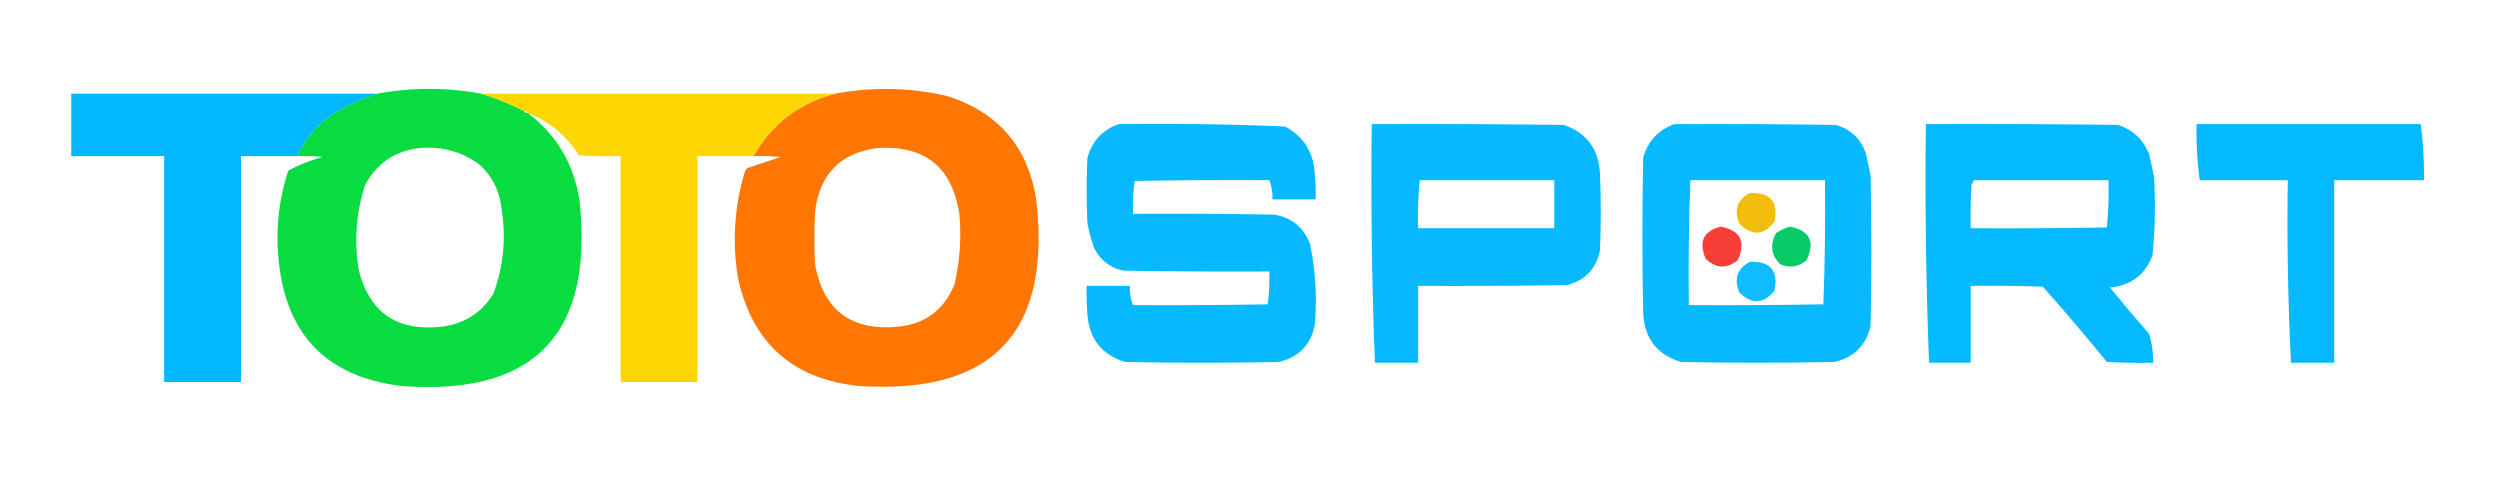
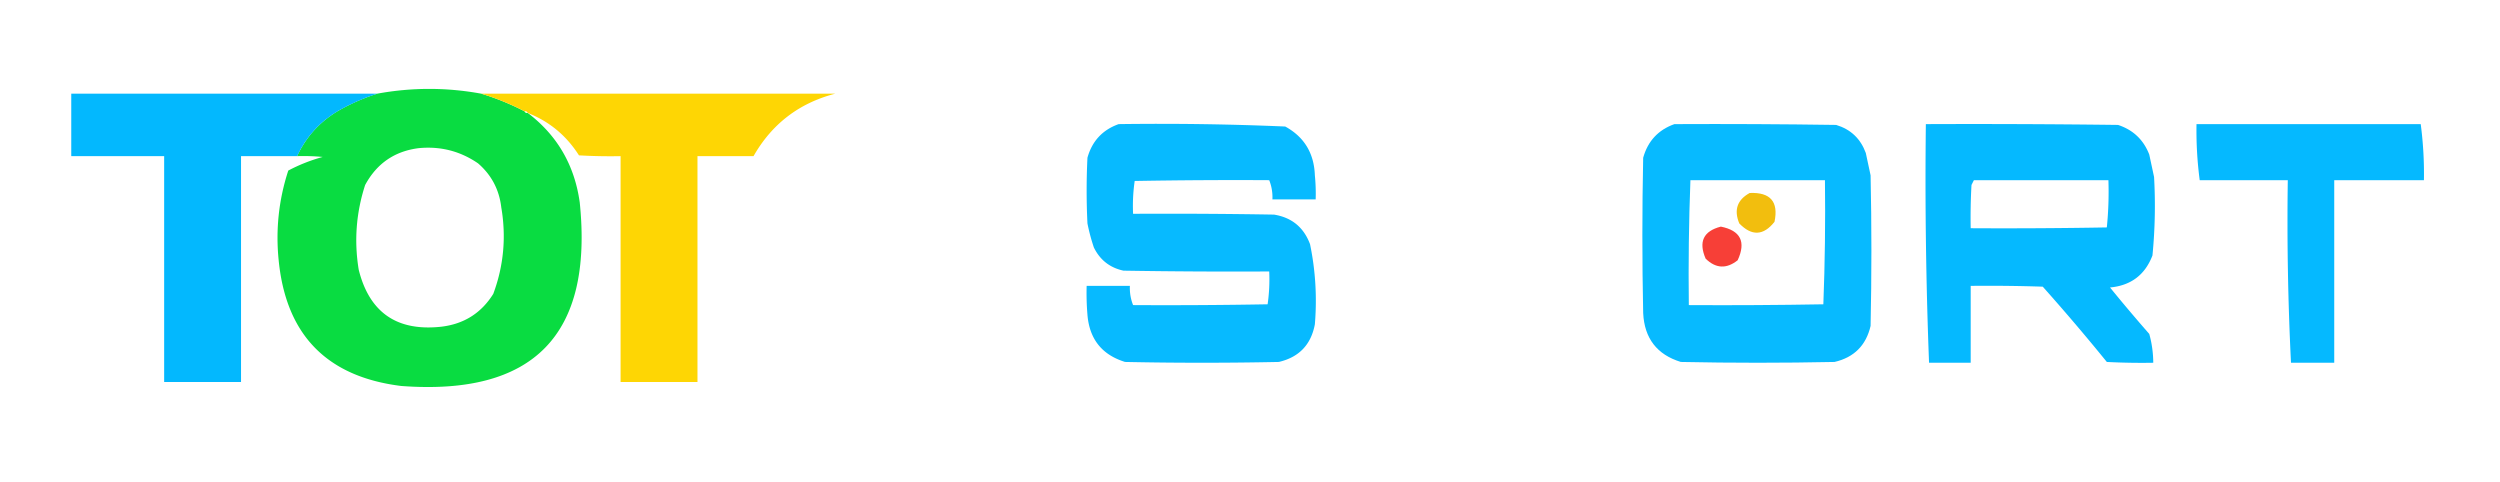
<svg xmlns="http://www.w3.org/2000/svg" width="1561" height="301" style="shape-rendering:geometricprecision;text-rendering:geometricprecision;image-rendering:optimizequality;fill-rule:evenodd;clip-rule:evenodd">
  <path style="opacity:.989" fill="#08dc40" d="M300.5 58.5a156.095 156.095 0 0 1 27 11c.342.838 1.008 1.172 2 1 18.464 14.026 29.298 32.692 32.5 56 8.445 82.556-28.722 120.722-111.5 114.5-46.432-5.765-71.932-31.932-76.5-78.5-1.944-19.109.056-37.776 6-56a105.01 105.01 0 0 1 21.5-8.5 128.43 128.43 0 0 0-16-.5c5.656-12.16 14.322-21.66 26-28.5 7.739-4.376 15.739-7.876 24-10.5 21.679-3.982 43.346-3.982 65 0Zm-39 34c13.557-1.302 25.891 1.865 37 9.5 8.374 7.246 13.207 16.412 14.5 27.5 3.161 18.493 1.495 36.493-5 54-7.503 12.007-18.336 18.84-32.5 20.5-27.624 3.009-44.79-8.825-51.5-35.5-2.958-18.04-1.625-35.707 4-53 7.271-13.452 18.438-21.119 33.5-23Z" />
-   <path style="opacity:.985" fill="#ff7500" d="M470.5 97.5c11.498-20.16 28.498-33.16 51-39 23.428-4.386 46.761-3.886 70 1.5 31.746 10.08 50.246 31.58 55.5 64.5 9.63 83.034-27.203 121.868-110.5 116.5-41.151-4.157-66.317-26.324-75.5-66.5-3.918-22.654-2.584-44.987 4-67a9.454 9.454 0 0 1 1.5-2.5l21-7c-5.657-.5-11.324-.666-17-.5Zm77-5c29.804-2.016 46.971 11.651 51.5 41 1.35 14.854.35 29.521-3 44-6.483 15.992-18.317 24.826-35.5 26.5-28.97 2.672-46.137-10.161-51.5-38.5a289.106 289.106 0 0 1 0-34c3.047-22.879 15.88-35.88 38.5-39Z" />
  <path style="opacity:.985" fill="#00b8fe" d="M235.5 58.5c-8.261 2.624-16.261 6.124-24 10.5-11.678 6.84-20.344 16.34-26 28.5h-35v141h-48v-141h-58v-39h191Z" />
  <path style="opacity:.995" fill="#fed604" d="M300.5 58.5h221c-22.502 5.84-39.502 18.84-51 39h-35v141h-48v-141c-8.673.166-17.34 0-26-.5-7.837-12.345-18.504-21.178-32-26.5-.342-.838-1.008-1.172-2-1a156.095 156.095 0 0 0-27-11Z" />
  <path style="opacity:.972" fill="#00b8ff" d="M698.5 77.5c34.729-.48 69.395.02 104 1.5 11.851 6.506 18.018 16.672 18.5 30.5.499 4.989.666 9.989.5 15h-27c.18-4.182-.487-8.182-2-12-28.002-.167-56.002 0-84 .5a108.41 108.41 0 0 0-1 20.5c29.335-.167 58.669 0 88 .5 11.084 1.794 18.584 7.96 22.5 18.5 3.404 16.489 4.404 33.156 3 50-2.381 12.715-9.881 20.548-22.5 23.5-32 .667-64 .667-96 0-14.447-4.458-22.281-14.291-23.5-29.5a162.597 162.597 0 0 1-.5-18h27c-.18 4.182.487 8.182 2 12 28.002.167 56.002 0 84-.5a108.41 108.41 0 0 0 1-20.5c-30.335.167-60.668 0-91-.5-8.506-1.839-14.673-6.672-18.5-14.5a121.9 121.9 0 0 1-4-15 420.29 420.29 0 0 1 0-41c2.923-10.42 9.423-17.42 19.5-21Z" />
-   <path style="opacity:.97" fill="#00b7ff" d="M856.5 77.5c40.001-.167 80.001 0 120 .5 14.272 4.966 21.772 15.133 22.5 30.5.667 16 .667 32 0 48-2.388 11.388-9.221 18.555-20.5 21.5-30.998.5-61.998.667-93 .5v48h-27a2967.023 2967.023 0 0 1-2-149Zm30 35h84v30h-85a233.825 233.825 0 0 1 1-30Z" />
  <path style="opacity:.971" fill="#00b8ff" d="M1045.5 77.5c33.67-.167 67.33 0 101 .5 9.07 2.74 15.24 8.573 18.5 17.5l3 14c.67 31.333.67 62.667 0 94-2.83 12.167-10.33 19.667-22.5 22.5-32 .667-64 .667-96 0-14.9-4.583-22.73-14.75-23.5-30.5-.67-32.333-.67-64.667 0-97 2.92-10.42 9.42-17.42 19.5-21Zm10 35h84c.33 25.908-.01 51.741-1 77.5-28 .5-56 .667-84 .5-.32-26.074.01-52.074 1-78Z" />
  <path style="opacity:.977" fill="#00b8ff" d="M1202.5 77.5c40-.167 80 0 120 .5 9.43 3.101 15.93 9.268 19.5 18.5l3 14c.92 16.379.59 32.712-1 49-4.64 12.128-13.47 18.795-26.5 20 7.98 9.813 16.15 19.48 24.5 29 1.63 5.838 2.46 11.838 2.5 18-9.67.166-19.34 0-29-.5a1333.514 1333.514 0 0 0-40-47c-15-.5-30-.667-45-.5v48h-26c-1.91-49.62-2.58-99.286-2-149Zm30 35h84c.32 9.916-.01 19.75-1 29.5-28.33.5-56.66.667-85 .5-.17-9.006 0-18.006.5-27a598.85 598.85 0 0 1 1.5-3Z" />
  <path style="opacity:.979" fill="#00b8ff" d="M1371.5 77.5h140a236.495 236.495 0 0 1 2 35h-56v114h-27c-1.88-37.95-2.55-75.95-2-114h-55a236.492 236.492 0 0 1-2-35Z" />
  <path style="opacity:.945" fill="#f1ba00" d="M1092.5 120.5c12.95-.557 18.12 5.443 15.5 18-6.89 8.714-14.22 9.047-22 1-3.46-8.387-1.29-14.72 6.5-19Z" />
  <path style="opacity:.945" fill="#f6342c" d="M1074.5 141.5c12.33 2.481 15.83 9.481 10.5 21-6.99 5.542-13.65 5.209-20-1-4.55-10.542-1.39-17.208 9.5-20Z" />
-   <path style="opacity:.962" fill="#00c861" d="M1117.5 141.5c12.54 2.419 16.04 9.419 10.5 21-4.94 4.222-10.44 5.056-16.5 2.5-5.66-5.779-6.5-12.279-2.5-19.5 2.74-1.789 5.57-3.122 8.5-4Z" />
-   <path style="opacity:.938" fill="#01b8ff" d="M1092.5 163.5c12.95-.557 18.12 5.443 15.5 18-6.94 8.465-14.27 8.798-22 1-3.44-8.425-1.27-14.758 6.5-19Z" />
</svg>